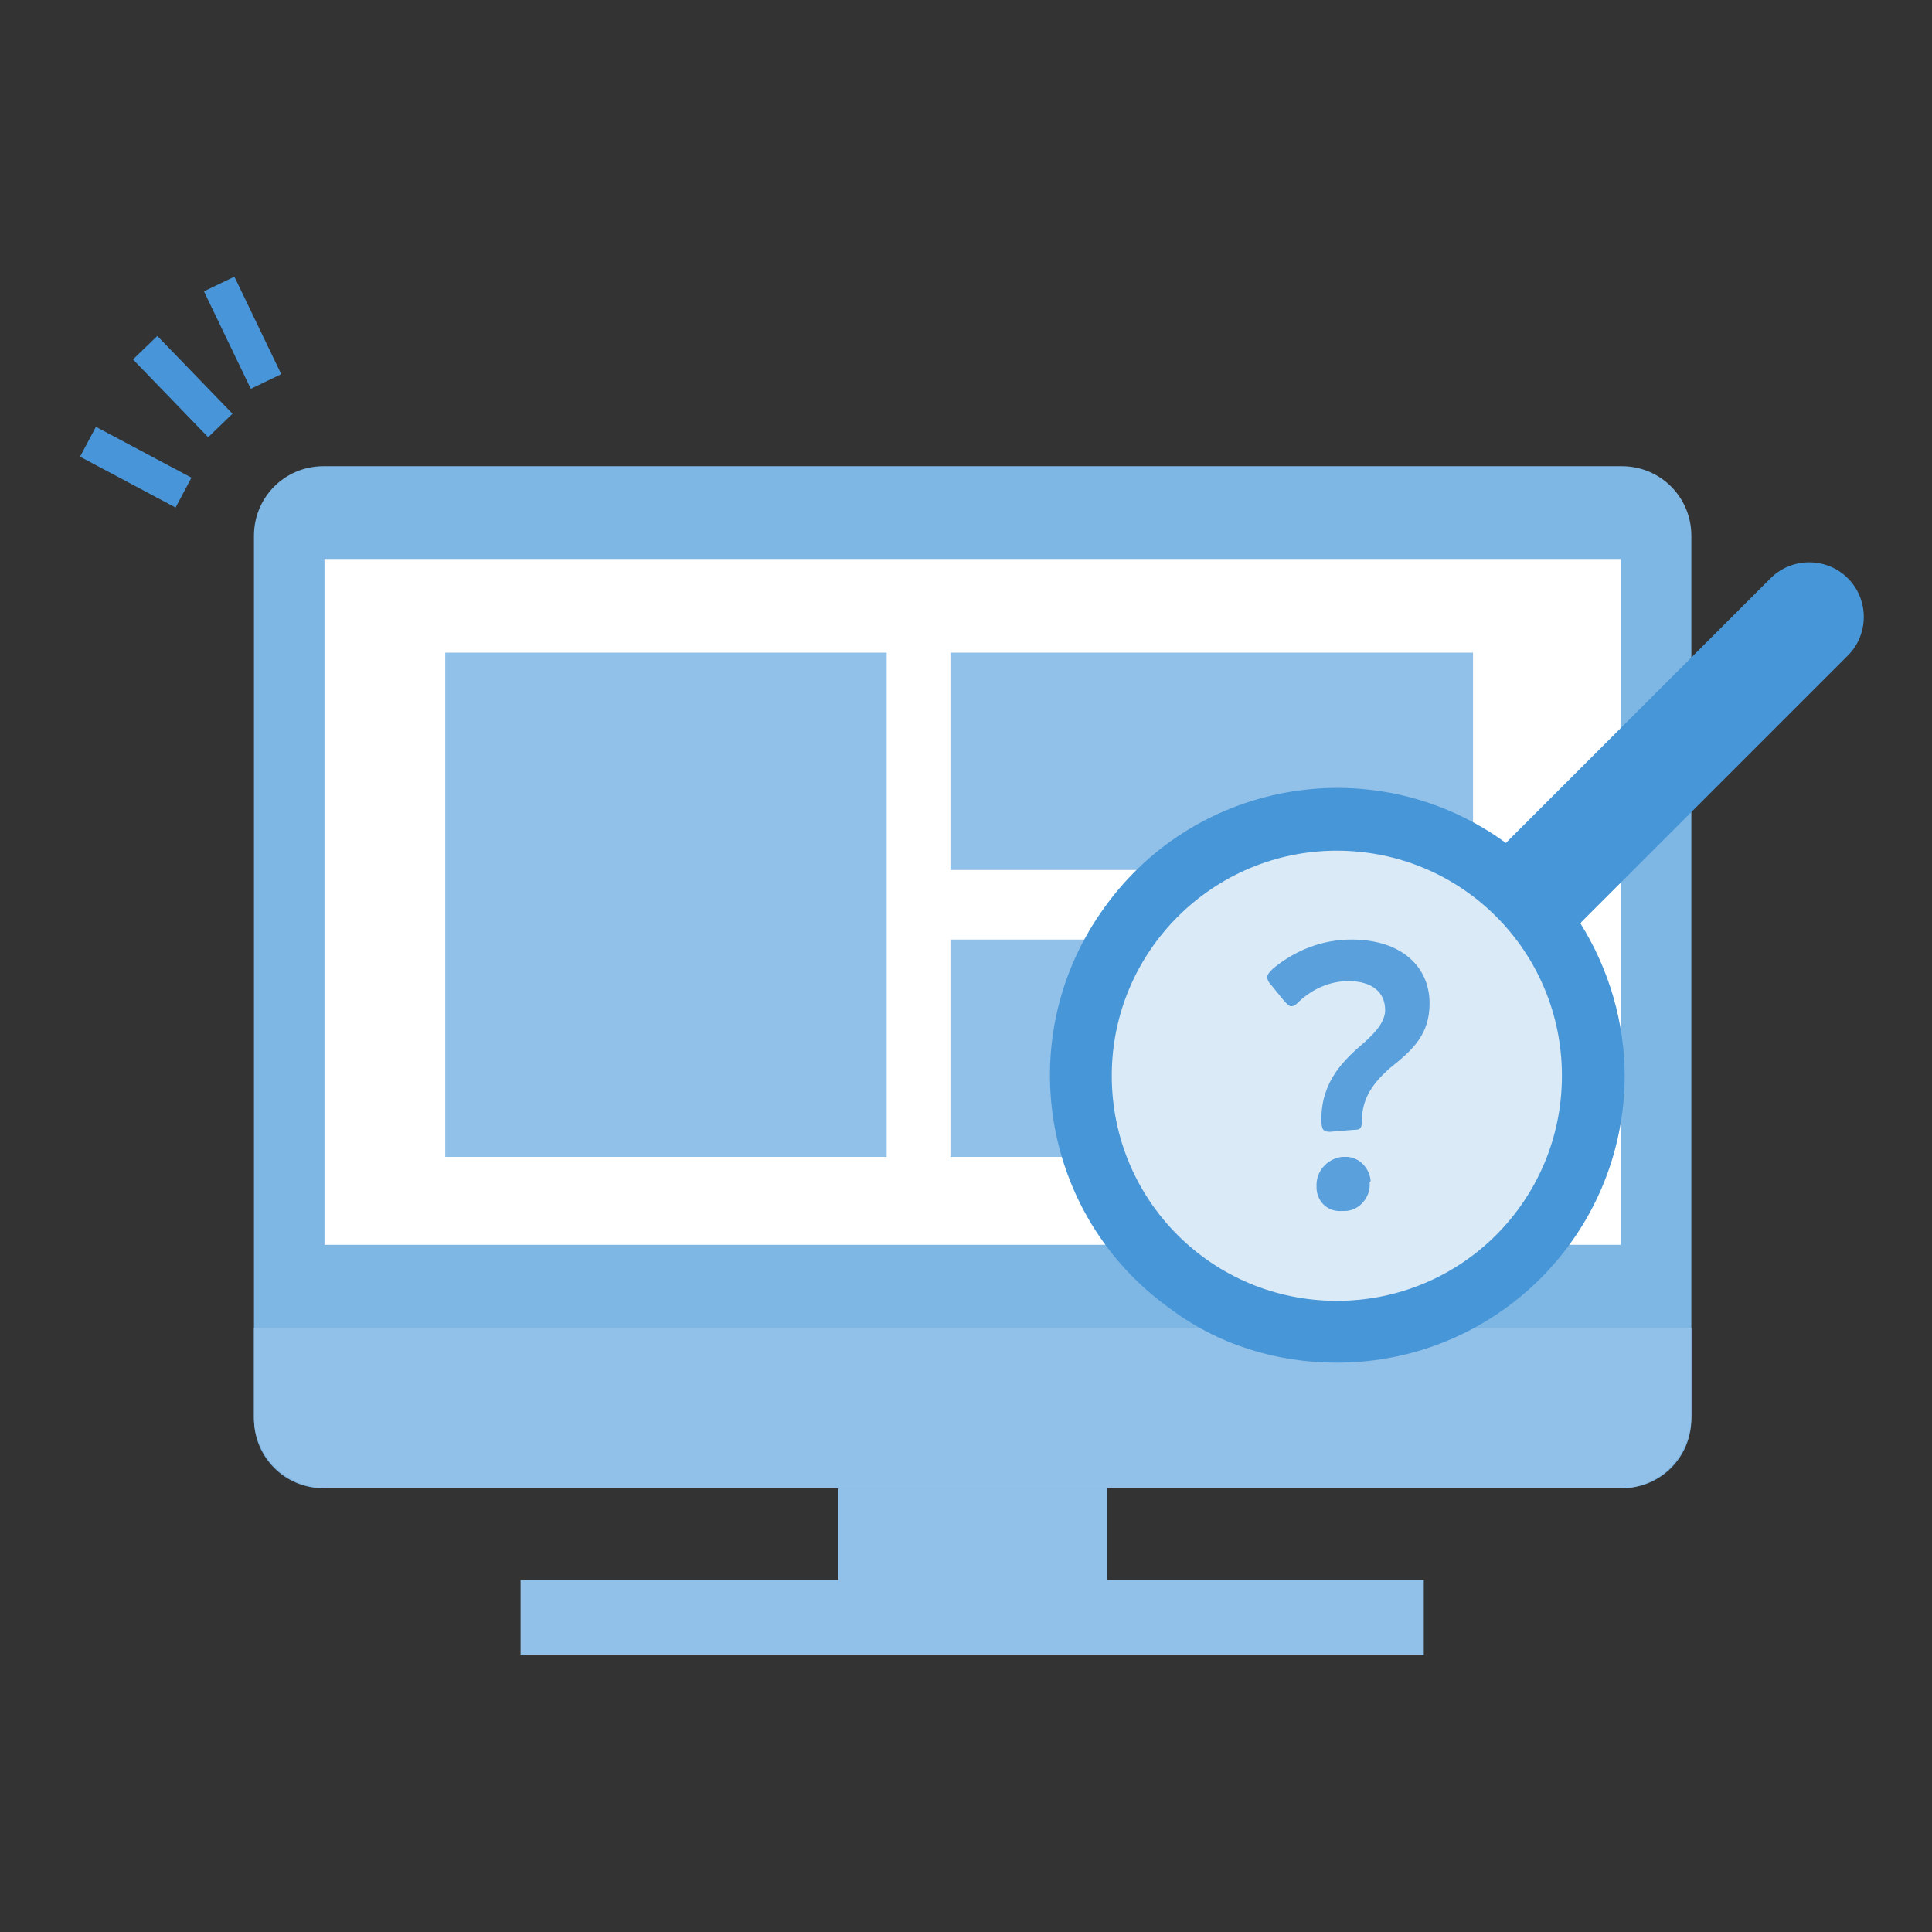
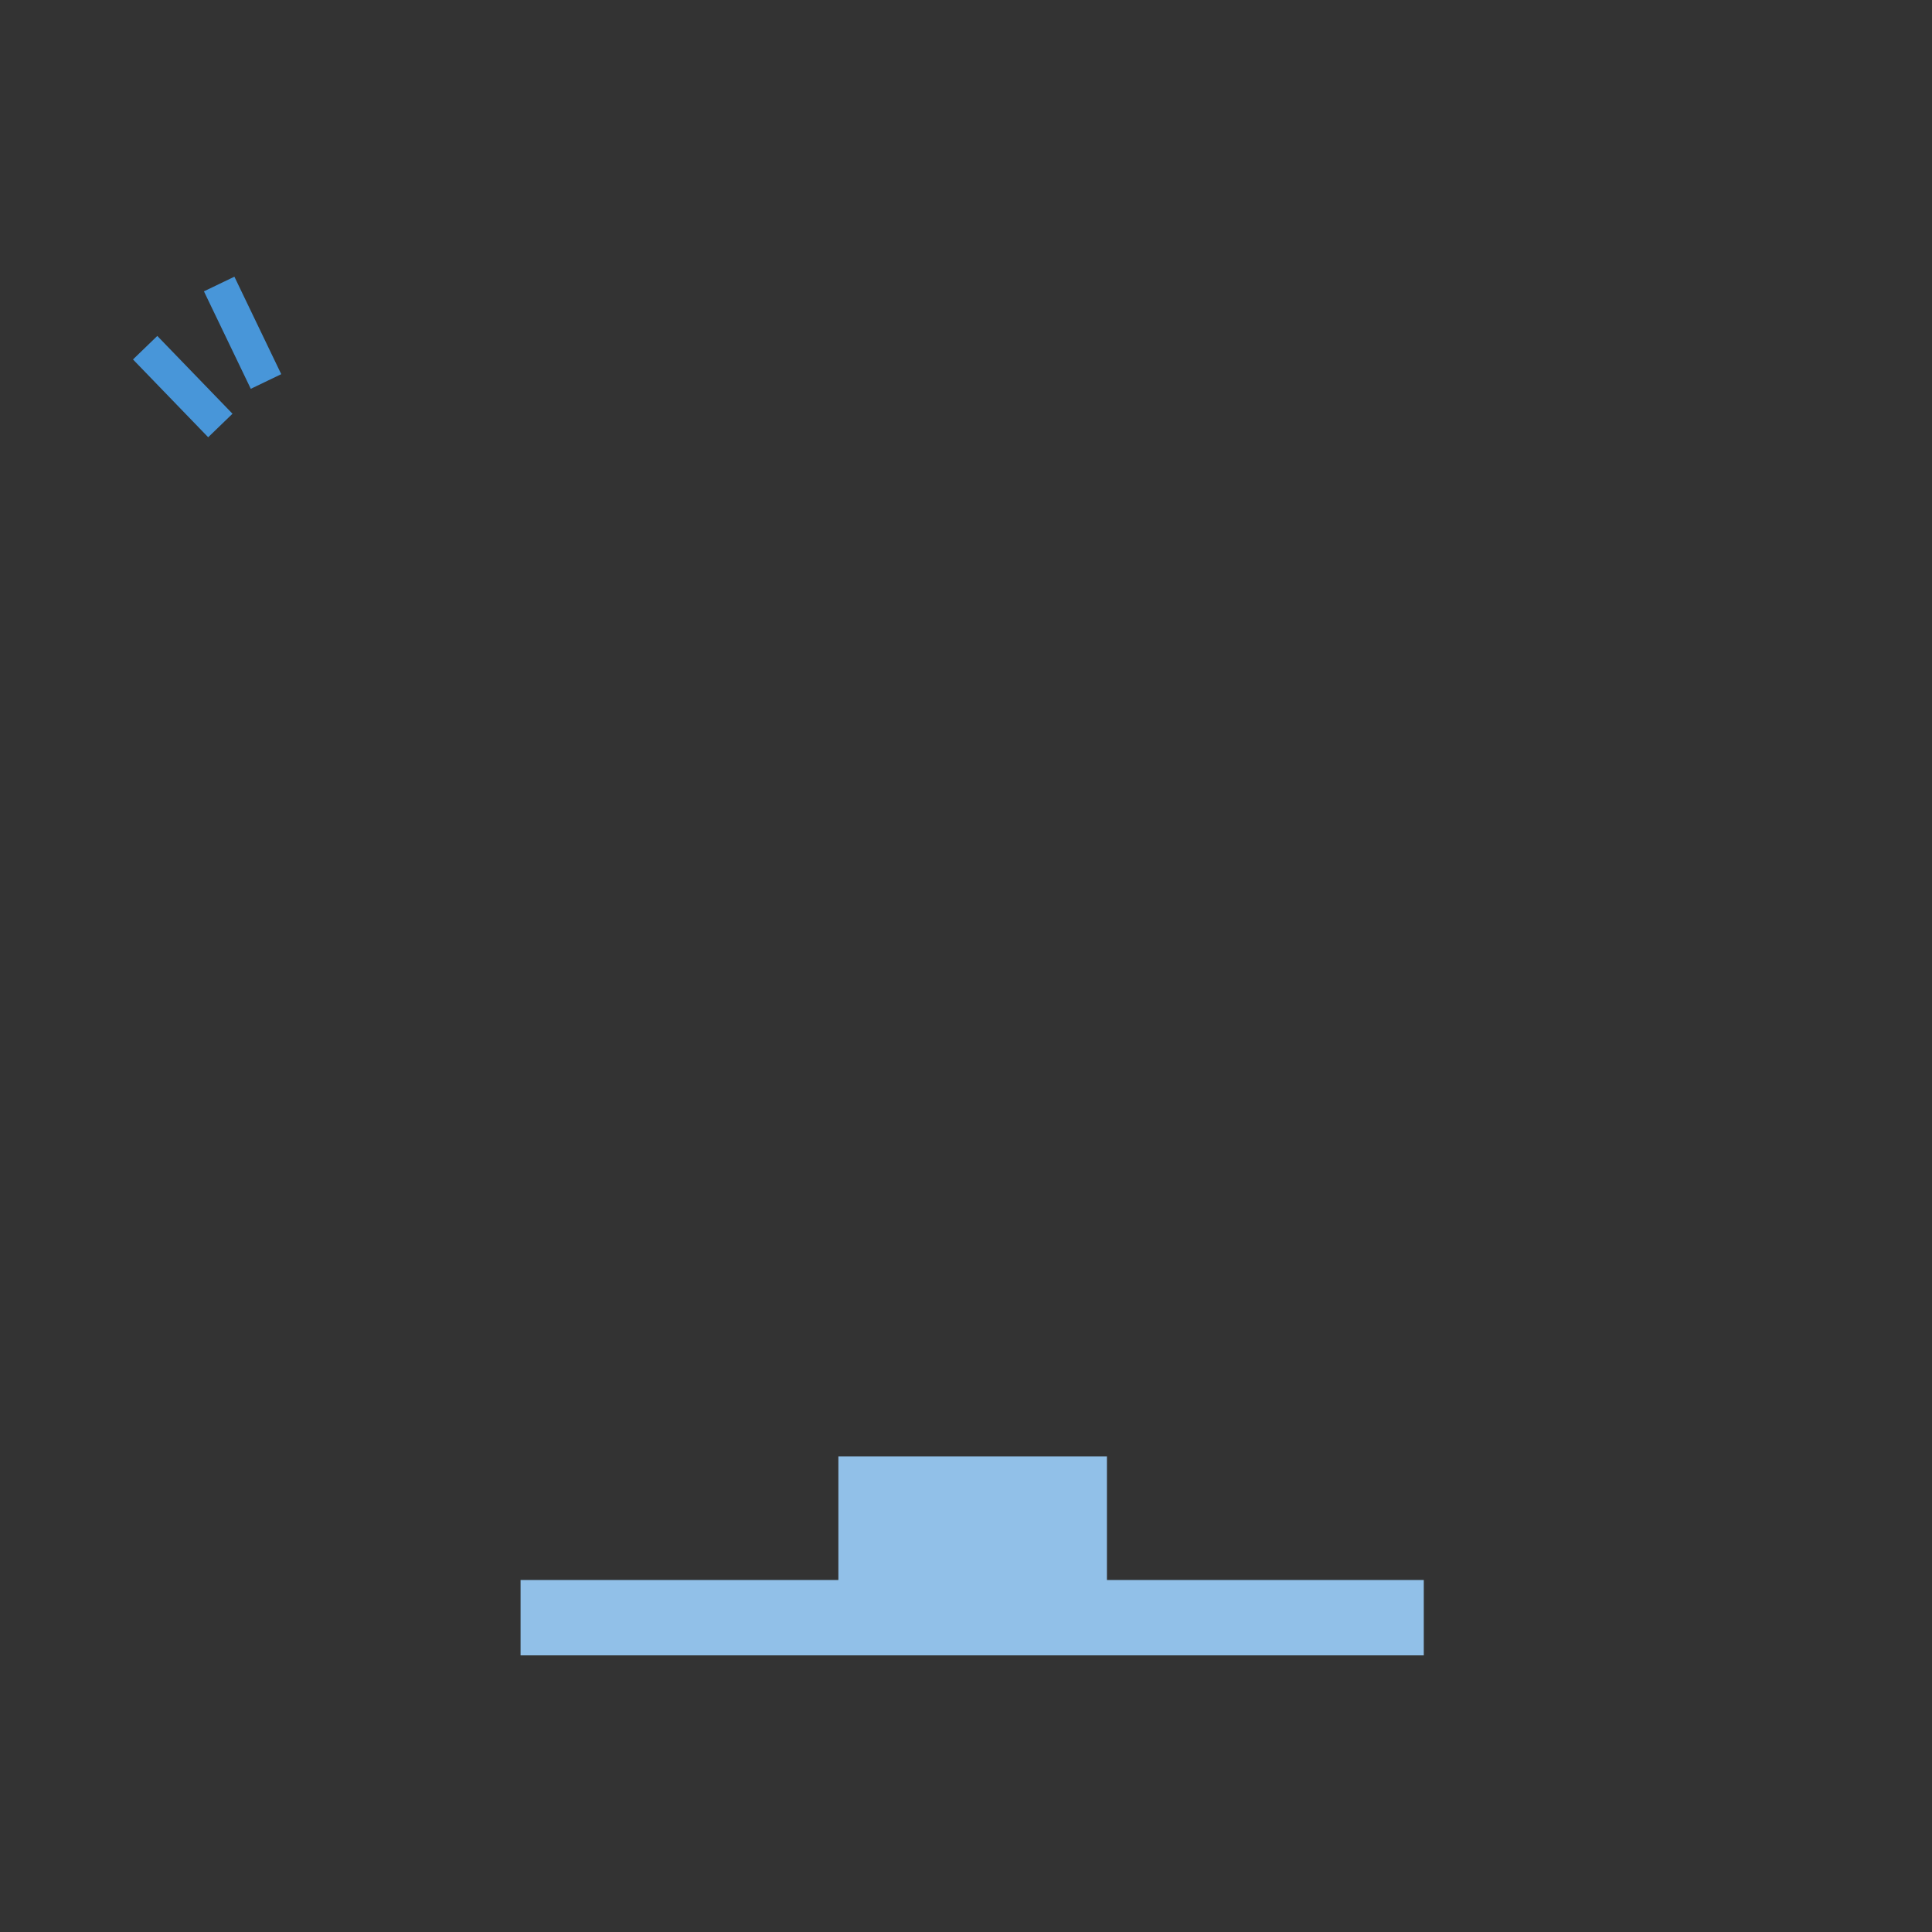
<svg xmlns="http://www.w3.org/2000/svg" xmlns:xlink="http://www.w3.org/1999/xlink" version="1.1" id="レイヤー_1" x="0px" y="0px" viewBox="0 0 200 200" style="enable-background:new 0 0 200 200;" xml:space="preserve">
  <rect x="0" y="0" width="200" height="200" fill="#333333" stroke="none" />
  <style type="text/css">
	.st0{fill:#4896D9;}
	.st1{fill:#91C0E8;}
	.st2{clip-path:url(#SVGID_00000060747009255553292000000005638490585959772828_);}
	.st3{fill:#7EB6E4;}
	.st4{fill:#FFFFFF;}
	.st5{fill:#DAEAF7;}
	.st6{fill:#5AA0DC;}
	.st7{fill:#4796D8;}
</style>
  <g id="グループ_755" transform="translate(-1101 -3995.64)">
    <g id="グループ_754">
-       <rect id="長方形_91" x="1112.1" y="4038.2" transform="matrix(0.47 -0.883 0.883 0.47 -2979.132 3126.946)" class="st0" width="3.5" height="11.2" />
      <rect id="長方形_92" x="1118.2" y="4030.1" transform="matrix(0.719 -0.695 0.695 0.719 -2490.138 1912.357)" class="st0" width="3.5" height="11.2" />
      <rect id="長方形_93" x="1126.6" y="4024.5" transform="matrix(0.901 -0.433 0.433 0.901 -1635.564 887.542)" class="st0" width="3.5" height="11.2" />
    </g>
    <g id="グループ_753" transform="translate(1120.289 4015.302)">
      <rect id="長方形_375" x="67.5" y="131.1" class="st1" width="27.8" height="14.4" />
      <rect id="長方形_376" x="34.6" y="143.9" class="st1" width="93.5" height="7.8" />
      <g id="グループ_752">
        <g>
          <defs>
-             <rect id="SVGID_1_" x="7" y="28.6" width="166.6" height="123.1" />
-           </defs>
+             </defs>
          <clipPath id="SVGID_00000011019581934878545810000017359561063574606011_">
            <use xlink:href="#SVGID_1_" style="overflow:visible;" />
          </clipPath>
          <g id="グループ_751" style="clip-path:url(#SVGID_00000011019581934878545810000017359561063574606011_);">
            <path id="パス_700" class="st3" d="M14.2,28.6h134.4c4,0,7.2,3.2,7.2,7.2v91.4c0,4-3.2,7.2-7.2,7.2H14.2       c-4,0-7.2-3.2-7.2-7.2V35.8C7,31.8,10.2,28.6,14.2,28.6C14.2,28.6,14.2,28.6,14.2,28.6" />
            <path id="パス_701" class="st1" d="M7,117.8v9.2c0,4.1,3.3,7.3,7.4,7.4h134c4.1,0,7.3-3.3,7.4-7.4v-9.2H7z" />
-             <rect id="長方形_377" x="14.3" y="38.2" class="st4" width="134.2" height="71" />
-             <rect id="長方形_378" x="26.8" y="47.9" class="st1" width="45.7" height="52.2" />
            <rect id="長方形_379" x="79.1" y="47.9" class="st1" width="54.1" height="22.5" />
            <rect id="長方形_380" x="79.1" y="77.6" class="st1" width="54.1" height="22.5" />
-             <path id="パス_702" class="st5" d="M119.7,64.6c15.1,0,27.4,12.3,27.4,27.4s-12.3,27.4-27.4,27.4       c-15.1,0-27.4-12.3-27.4-27.4l0,0C92.3,76.8,104.6,64.6,119.7,64.6" />
            <path id="パス_703" class="st6" d="M118.4,97.5c-0.7,0-0.9-0.2-0.9-1.3c0-4,2.4-6.2,4.5-8c1.1-1,2.1-2.1,2.1-3.3       c0-1.8-1.3-3-3.8-3c-1.9,0-3.7,0.8-5.1,2.1c-0.3,0.3-0.5,0.5-0.8,0.5s-0.4-0.2-0.8-0.6l-1.3-1.6c-0.2-0.2-0.4-0.5-0.4-0.8       c0-0.3,0.2-0.5,0.6-0.9c2.3-1.9,5.1-3,8.1-3c5.3,0,8.1,2.9,8.1,6.6c0,3.2-1.7,4.8-4.1,6.7c-1.7,1.5-2.9,3.1-2.9,5.4       c0,0.9-0.2,1-0.9,1L118.4,97.5z M122.5,102.8c0.1,1.5-1.1,2.9-2.6,2.9c-0.1,0-0.2,0-0.3,0c-1.4,0.1-2.5-0.9-2.6-2.3       c0-0.1,0-0.1,0-0.2c-0.1-1.6,1.1-2.9,2.6-3.1c0.1,0,0.2,0,0.3,0c1.4-0.1,2.6,1.1,2.7,2.5C122.5,102.7,122.5,102.7,122.5,102.8" />
            <path id="パス_704" class="st7" d="M119.1,121.4c16.4,0,29.7-13.2,29.8-29.6c0-5.6-1.6-11.1-4.6-15.9c0,0,0.1,0,0.1-0.1       L172,48.2c2.2-2.2,2.2-5.8,0-8c-2.2-2.2-5.8-2.2-8,0l-27.4,27.4c-13.3-9.7-31.9-6.7-41.5,6.6c-9.7,13.3-6.7,31.9,6.6,41.5       C106.7,119.5,112.8,121.4,119.1,121.4 M119.1,68.4c12.9,0,23.3,10.4,23.3,23.3s-10.4,23.3-23.3,23.3s-23.3-10.4-23.3-23.3v0       C95.8,78.8,106.3,68.4,119.1,68.4" />
          </g>
        </g>
      </g>
    </g>
  </g>
</svg>